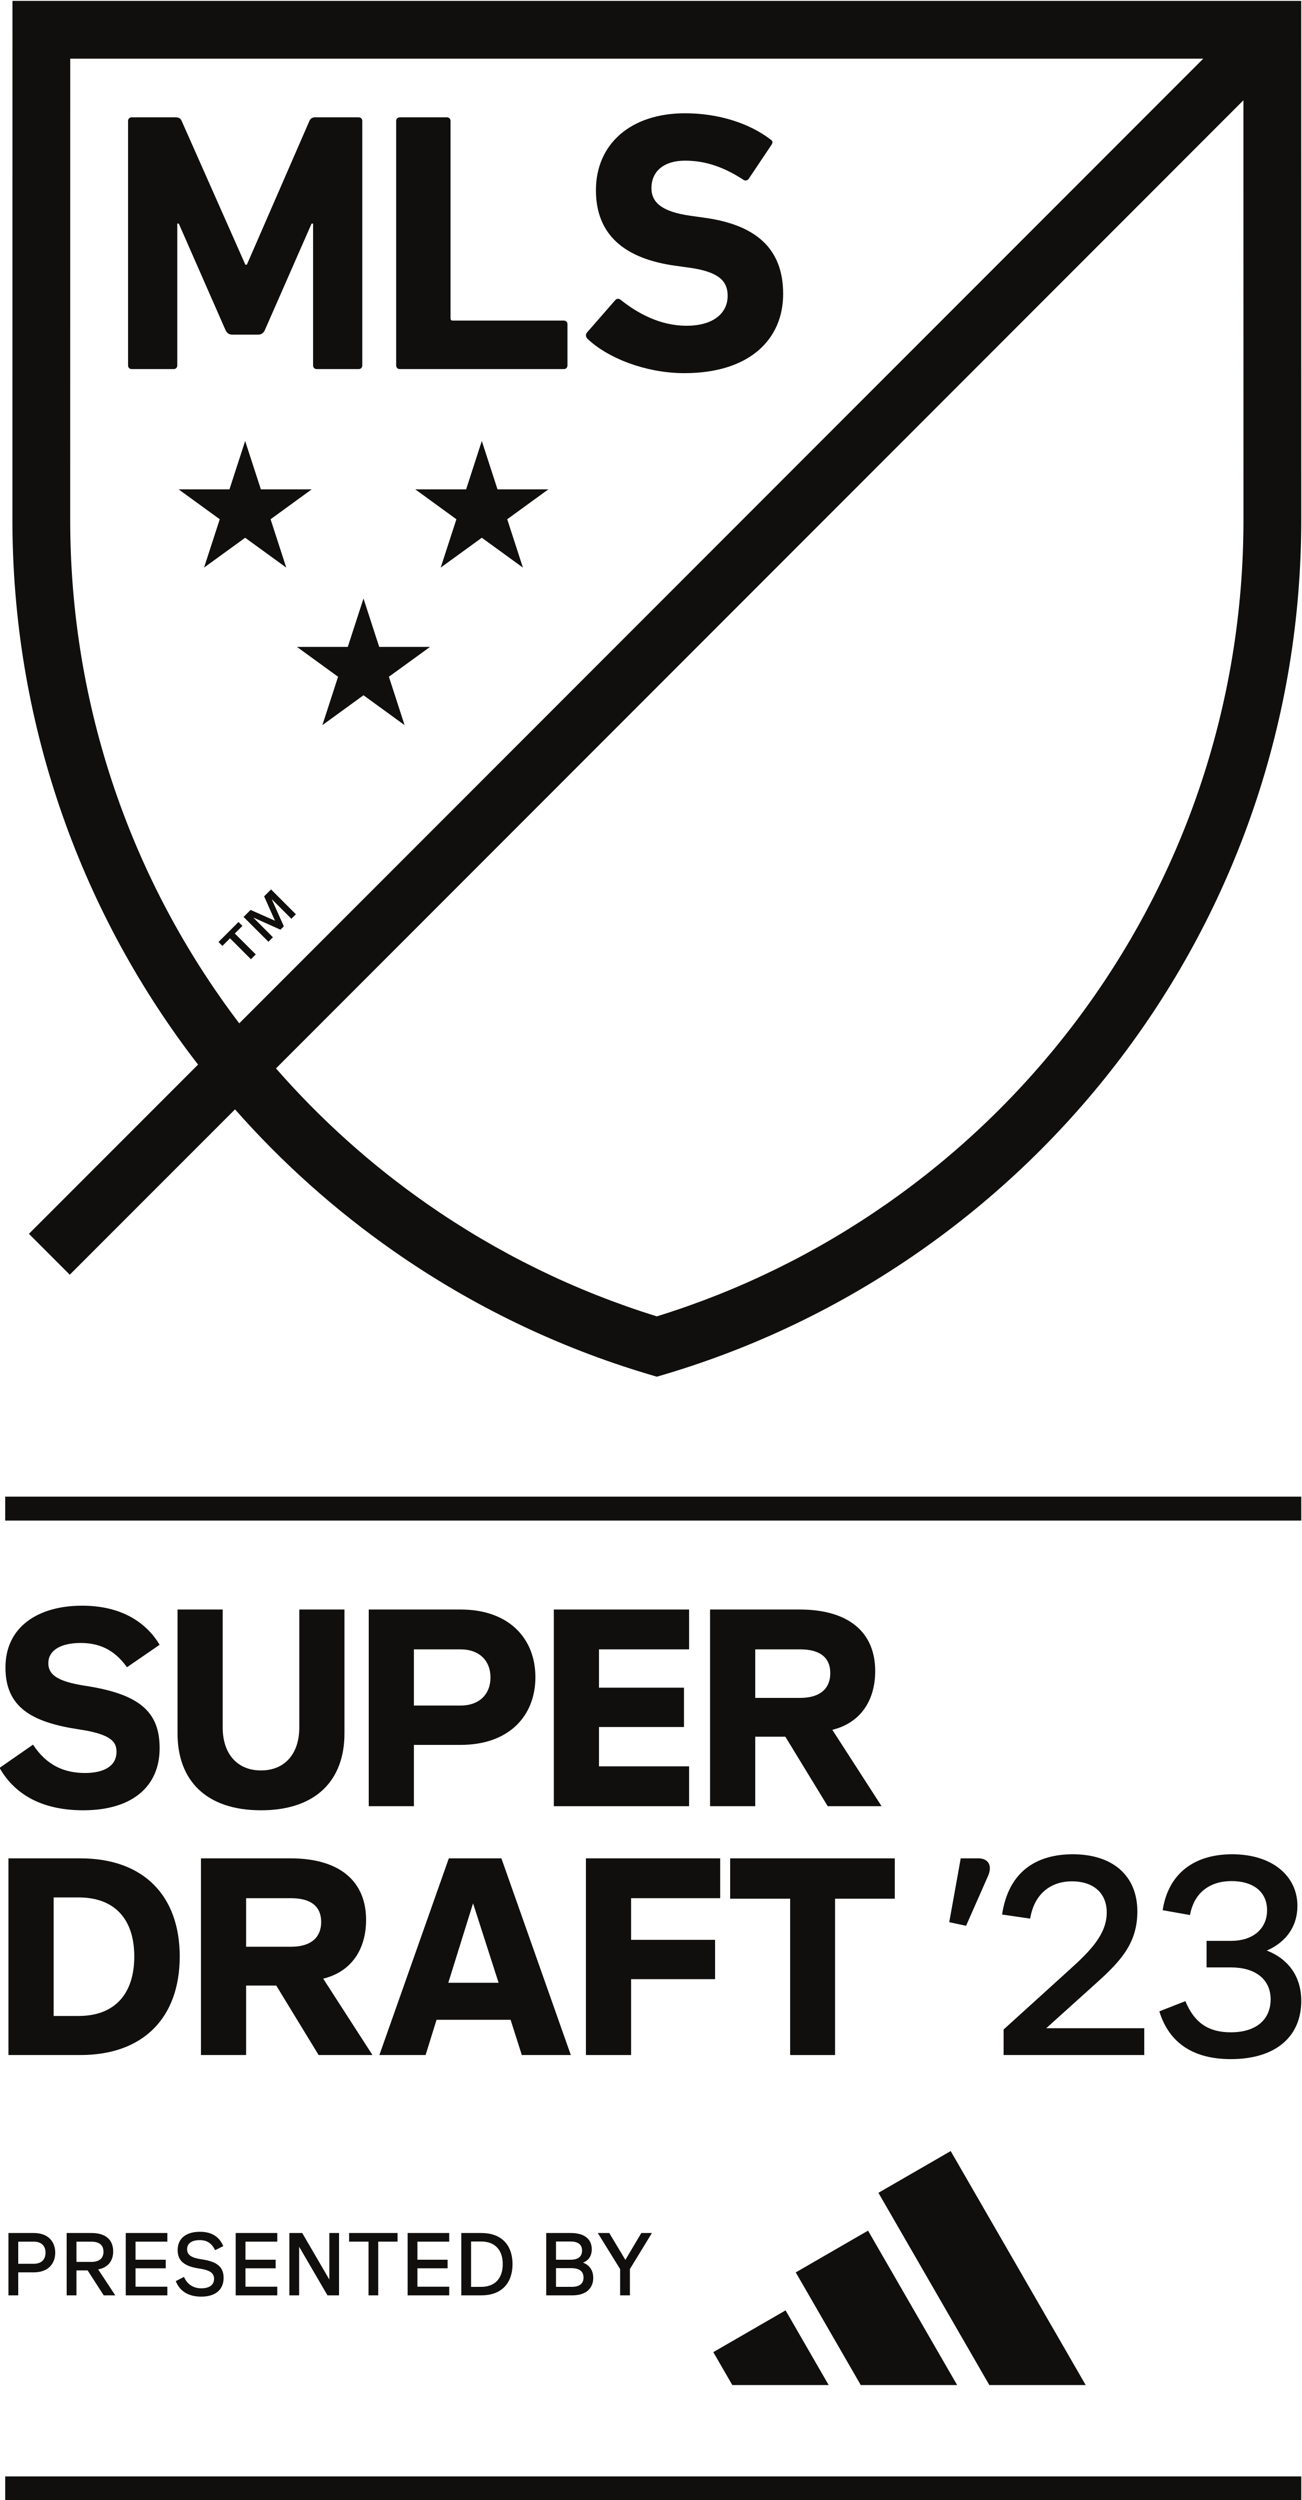
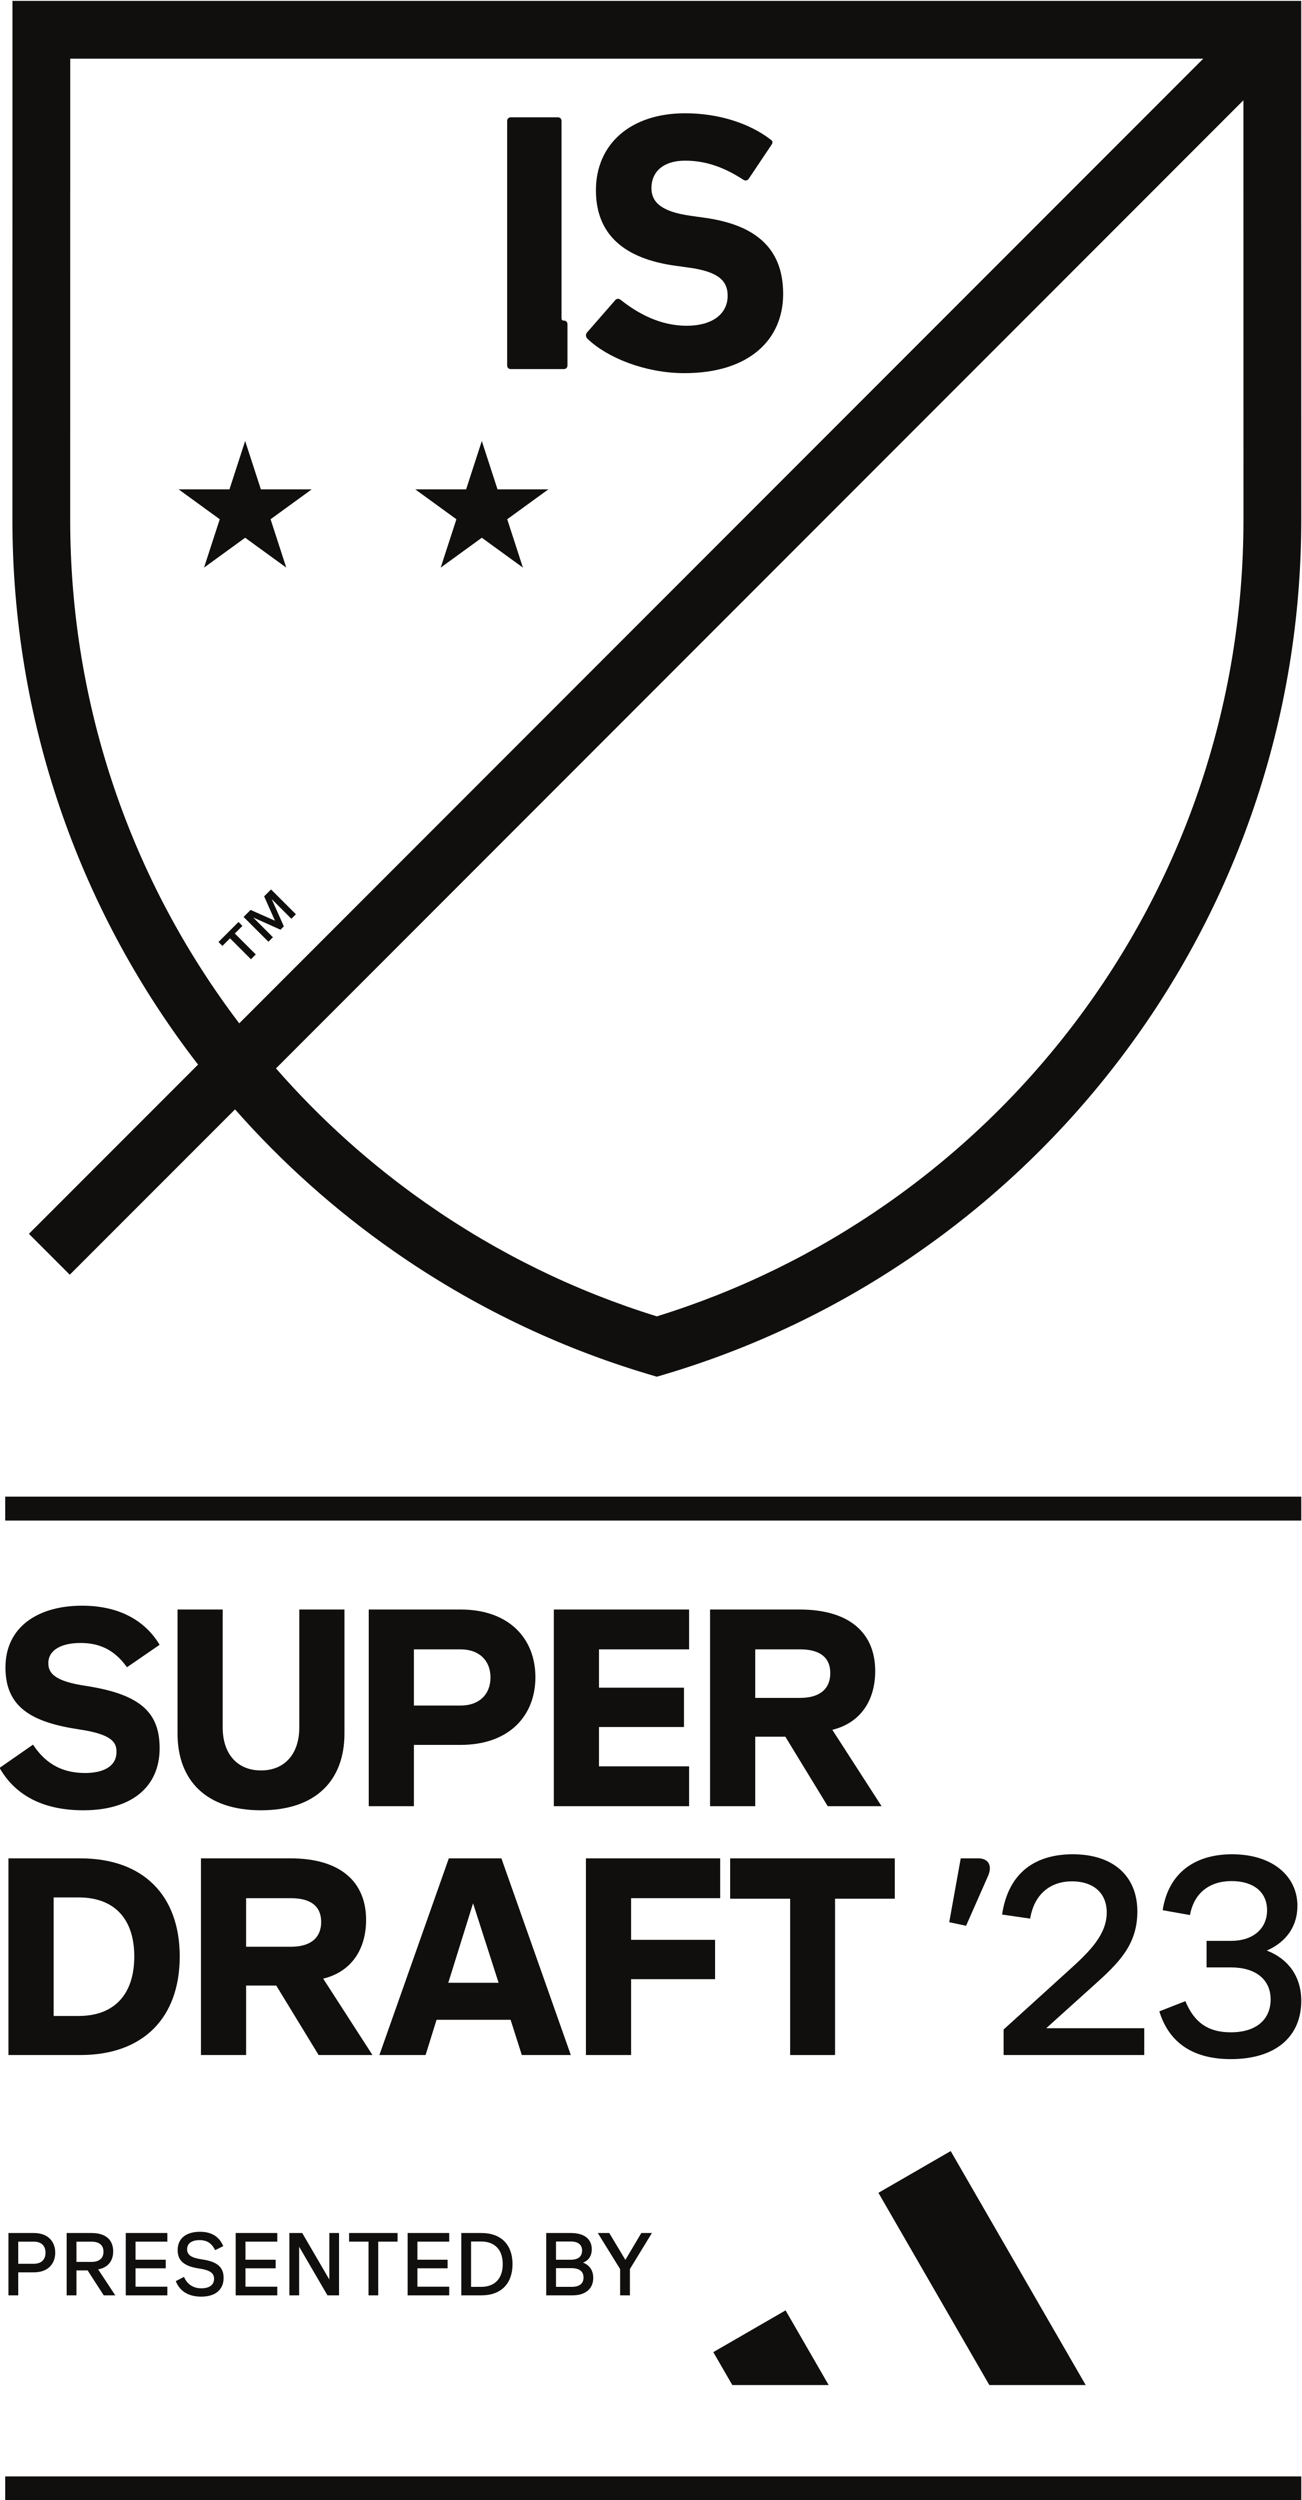
<svg xmlns="http://www.w3.org/2000/svg" version="1.1" id="svg2" width="148.137" height="284.254" viewBox="0 0 148.137 284.254">
  <defs id="defs6" />
  <g id="g10" transform="matrix(1.333,0,0,-1.333,-188.127,395.458)">
    <g id="g1534">
      <path d="m 164.601,218.135 -0.926,2.079 0.591,0.59 2.121,-2.119 -0.386,-0.385 -1.658,1.656 -0.009,-0.008 1.024,-2.293 -0.288,-0.287 -2.29,1.027 -0.01,-0.013 1.656,-1.656 -0.385,-0.385 -2.12,2.116 0.597,0.599 z m -2.779,-0.442 -0.648,-0.65 1.787,-1.783 -0.412,-0.412 -1.786,1.786 -0.649,-0.648 -0.334,0.333 1.708,1.708 z" style="fill:#100f0d;fill-opacity:1;fill-rule:nonzero;stroke:none" id="path456" />
      <path d="m 184.424,252.378 1.34,-4.125 -3.509,2.548 -3.51,-2.548 1.34,4.125 -3.509,2.55 h 4.34 l 1.339,4.128 1.34,-4.128 h 4.339 z" style="fill:#100f0d;fill-opacity:1;fill-rule:nonzero;stroke:none" id="path460" />
      <path d="m 164.226,252.378 3.509,2.55 h -4.338 l -1.341,4.128 -1.34,-4.128 h -4.339 l 3.51,-2.55 -1.341,-4.125 3.51,2.548 3.509,-2.548 z" style="fill:#100f0d;fill-opacity:1;fill-rule:nonzero;stroke:none" id="path464" />
-       <path d="m 173.497,241.491 -1.341,4.128 -1.341,-4.128 h -4.339 l 3.51,-2.547 -1.34,-4.128 3.51,2.55 3.508,-2.55 -1.339,4.128 3.51,2.547 z" style="fill:#100f0d;fill-opacity:1;fill-rule:nonzero;stroke:none" id="path468" />
-       <path d="m 160.368,268.536 -3.979,9.063 h -0.126 v -12.096 c 0,-0.192 -0.127,-0.317 -0.316,-0.317 h -3.567 c -0.192,0 -0.319,0.125 -0.319,0.317 v 20.841 c 0,0.193 0.127,0.317 0.319,0.317 h 3.756 c 0.253,0 0.412,-0.095 0.504,-0.317 l 5.433,-12.252 h 0.128 l 5.335,12.252 c 0.096,0.222 0.253,0.317 0.507,0.317 h 3.694 c 0.19,0 0.316,-0.124 0.316,-0.317 v -20.841 c 0,-0.192 -0.126,-0.317 -0.316,-0.317 h -3.569 c -0.189,0 -0.315,0.125 -0.315,0.317 v 12.096 h -0.126 l -3.98,-9.063 c -0.126,-0.287 -0.316,-0.412 -0.601,-0.412 h -2.179 c -0.283,0 -0.472,0.125 -0.599,0.412" style="fill:#100f0d;fill-opacity:1;fill-rule:nonzero;stroke:none" id="path472" />
-       <path d="m 175.259,265.186 h 13.991 c 0.189,0 0.316,0.127 0.316,0.317 v 3.504 c 0,0.187 -0.127,0.317 -0.316,0.317 h -9.474 c -0.127,0 -0.19,0.063 -0.19,0.19 v 16.83 c 0,0.192 -0.126,0.317 -0.316,0.317 h -4.011 c -0.189,0 -0.315,-0.125 -0.315,-0.317 v -20.841 c 0,-0.19 0.126,-0.317 0.315,-0.317" style="fill:#100f0d;fill-opacity:1;fill-rule:nonzero;stroke:none" id="path476" />
+       <path d="m 175.259,265.186 h 13.991 c 0.189,0 0.316,0.127 0.316,0.317 v 3.504 c 0,0.187 -0.127,0.317 -0.316,0.317 c -0.127,0 -0.19,0.063 -0.19,0.19 v 16.83 c 0,0.192 -0.126,0.317 -0.316,0.317 h -4.011 c -0.189,0 -0.315,-0.125 -0.315,-0.317 v -20.841 c 0,-0.19 0.126,-0.317 0.315,-0.317" style="fill:#100f0d;fill-opacity:1;fill-rule:nonzero;stroke:none" id="path476" />
      <path d="m 201.216,278.102 -1.136,0.16 c -2.463,0.344 -3.347,1.135 -3.347,2.366 0,1.36 0.978,2.336 2.873,2.336 1.77,0 3.347,-0.566 4.99,-1.64 0.157,-0.095 0.317,-0.065 0.442,0.095 l 1.926,2.873 c 0.157,0.222 0.127,0.347 -0.062,0.474 -1.802,1.39 -4.454,2.241 -7.296,2.241 -4.643,0 -7.611,-2.62 -7.611,-6.569 0,-3.789 2.431,-5.84 6.791,-6.439 l 1.136,-0.157 c 2.558,-0.35 3.316,-1.139 3.316,-2.404 0,-1.515 -1.263,-2.556 -3.506,-2.556 -2.272,0 -4.199,1.073 -5.621,2.209 -0.157,0.127 -0.347,0.127 -0.473,-0.03 l -2.4,-2.748 c -0.158,-0.19 -0.096,-0.412 0.031,-0.537 1.673,-1.612 4.925,-2.937 8.275,-2.937 5.556,0 8.432,2.875 8.432,6.756 0,3.886 -2.337,5.908 -6.76,6.507" style="fill:#100f0d;fill-opacity:1;fill-rule:nonzero;stroke:none" id="path480" />
      <path d="m 243.461,229.315 c -2.44,-7.139 -5.998,-13.822 -10.572,-19.863 -4.525,-5.978 -9.935,-11.181 -16.08,-15.469 -6.028,-4.206 -12.624,-7.431 -19.615,-9.594 -6.991,2.163 -13.587,5.388 -19.615,9.594 -4.763,3.323 -9.082,7.198 -12.892,11.556 l 82.574,82.575 c 0.002,-11.521 0.004,-35.603 0.004,-35.793 0,-7.878 -1.281,-15.618 -3.804,-23.006 m -81.963,-19.863 c -4.574,6.041 -8.131,12.724 -10.571,19.863 -2.525,7.388 -3.804,15.128 -3.804,23.006 0,0.212 0.003,30.399 0.003,39.34 h 96.705 l -82.279,-82.279 c -0.017,0.022 -0.036,0.046 -0.054,0.07 m 90.696,84.675 v 2.467 h -110 v -2.467 c 0,0 -0.004,-41.559 -0.004,-41.806 0,-8.423 1.369,-16.702 4.069,-24.6 2.61,-7.637 6.414,-14.786 11.306,-21.247 0.156,-0.203 0.315,-0.407 0.472,-0.61 l -14.438,-14.436 3.487,-3.488 14.105,14.103 c 4.019,-4.558 8.564,-8.615 13.564,-12.106 6.665,-4.651 13.977,-8.179 21.736,-10.488 l 0.703,-0.209 0.703,0.209 c 7.759,2.309 15.072,5.837 21.735,10.488 6.569,4.585 12.352,10.147 17.191,16.537 4.891,6.461 8.695,13.61 11.305,21.247 2.7,7.898 4.07,16.177 4.07,24.6 0,0.247 -0.004,41.806 -0.004,41.806" style="fill:#100f0d;fill-opacity:1;fill-rule:nonzero;stroke:none" id="path484" />
      <path d="M 252.198,166.97 H 141.576 v 2.042 h 110.622 z" style="fill:#100f0d;fill-opacity:1;fill-rule:nonzero;stroke:none" id="path486" />
      <path d="M 252.198,83.403 H 141.576 v 2.04 h 110.622 z" style="fill:#100f0d;fill-opacity:1;fill-rule:nonzero;stroke:none" id="path488" />
      <path d="m 144.014,103.579 c 0.712,0 1.002,0.422 1.002,0.947 0,0.518 -0.29,0.939 -1.002,0.939 h -1.326 v -1.886 z m -1.326,-0.732 v -1.962 h -0.836 v 5.319 h 2.162 c 1.258,0 1.831,-0.774 1.831,-1.678 0,-0.906 -0.573,-1.679 -1.831,-1.679 z" style="fill:#100f0d;fill-opacity:1;fill-rule:nonzero;stroke:none" id="path492" />
      <path d="m 148.934,103.738 c 0.684,0 1.029,0.325 1.029,0.87 0,0.546 -0.345,0.857 -1.029,0.857 h -1.278 v -1.727 z m -2.114,2.466 h 2.114 c 1.223,0 1.858,-0.58 1.858,-1.575 0,-0.822 -0.469,-1.388 -1.285,-1.527 l 1.465,-2.217 h -0.988 l -1.375,2.128 h -0.953 v -2.128 h -0.836 z" style="fill:#100f0d;fill-opacity:1;fill-rule:nonzero;stroke:none" id="path496" />
      <path d="m 151.864,106.205 h 3.551 v -0.739 h -2.715 v -1.541 h 2.577 v -0.732 h -2.577 v -1.569 h 2.715 v -0.739 h -3.551 z" style="fill:#100f0d;fill-opacity:1;fill-rule:nonzero;stroke:none" id="path500" />
      <path d="m 156.134,102.101 0.698,0.359 c 0.248,-0.552 0.704,-0.974 1.492,-0.974 0.643,0 1.078,0.27 1.078,0.808 0,0.436 -0.256,0.733 -1.265,0.878 -1.319,0.193 -1.844,0.691 -1.844,1.575 0,1.002 0.732,1.562 1.907,1.562 1.126,0 1.692,-0.533 1.989,-1.223 l -0.697,-0.346 c -0.277,0.567 -0.671,0.857 -1.327,0.857 -0.642,0 -1.064,-0.269 -1.064,-0.774 0,-0.47 0.325,-0.732 1.237,-0.864 1.389,-0.2 1.879,-0.697 1.879,-1.588 0,-0.995 -0.698,-1.596 -1.907,-1.596 -1.278,0 -1.907,0.628 -2.176,1.326" style="fill:#100f0d;fill-opacity:1;fill-rule:nonzero;stroke:none" id="path504" />
      <path d="m 161.247,106.205 h 3.551 v -0.739 h -2.715 v -1.541 h 2.577 v -0.732 h -2.577 v -1.569 h 2.715 v -0.739 h -3.551 z" style="fill:#100f0d;fill-opacity:1;fill-rule:nonzero;stroke:none" id="path508" />
      <path d="m 166.664,105.03 v -4.145 h -0.836 v 5.319 h 1.099 l 2.314,-3.972 v 3.972 h 0.829 v -5.319 h -0.988 z" style="fill:#100f0d;fill-opacity:1;fill-rule:nonzero;stroke:none" id="path512" />
      <path d="m 172.585,105.466 h -1.658 v 0.739 h 4.138 v -0.739 h -1.651 v -4.581 h -0.829 z" style="fill:#100f0d;fill-opacity:1;fill-rule:nonzero;stroke:none" id="path516" />
      <path d="m 175.923,106.205 h 3.551 v -0.739 h -2.715 v -1.541 h 2.577 v -0.732 h -2.577 v -1.569 h 2.715 v -0.739 h -3.551 z" style="fill:#100f0d;fill-opacity:1;fill-rule:nonzero;stroke:none" id="path520" />
      <path d="m 182.196,101.61 c 1.181,0 1.845,0.725 1.845,1.941 0,1.209 -0.664,1.928 -1.845,1.928 h -0.857 v -3.869 z m -1.693,4.594 h 1.721 c 1.672,0 2.653,-0.994 2.653,-2.653 0,-1.665 -0.981,-2.666 -2.653,-2.666 h -1.721 z" style="fill:#100f0d;fill-opacity:1;fill-rule:nonzero;stroke:none" id="path524" />
      <path d="m 189.928,101.61 c 0.691,0 1.009,0.304 1.009,0.795 0,0.497 -0.318,0.801 -1.037,0.801 h -1.312 v -1.596 z m -0.097,2.314 c 0.663,0 0.981,0.284 0.981,0.781 0,0.491 -0.318,0.774 -0.981,0.774 h -1.243 v -1.555 z m -2.079,2.28 h 2.093 c 1.175,0 1.796,-0.525 1.796,-1.395 0,-0.477 -0.207,-0.926 -0.746,-1.133 0.601,-0.228 0.871,-0.719 0.871,-1.299 0,-0.898 -0.622,-1.492 -1.783,-1.492 h -2.231 z" style="fill:#100f0d;fill-opacity:1;fill-rule:nonzero;stroke:none" id="path528" />
      <path d="m 192.153,106.205 h 0.981 l 1.375,-2.294 1.361,2.294 h 0.905 l -1.879,-3.074 v -2.246 h -0.836 v 2.239 z" style="fill:#100f0d;fill-opacity:1;fill-rule:nonzero;stroke:none" id="path532" />
      <path d="m 233.799,93.235 -11.523,19.958 -6.169,-3.562 9.466,-16.396 z" style="fill:#100f0d;fill-opacity:1;fill-rule:nonzero;stroke:none" id="path536" />
-       <path d="m 222.825,93.235 -7.604,13.171 -6.17,-3.562 5.548,-9.609 z" style="fill:#100f0d;fill-opacity:1;fill-rule:nonzero;stroke:none" id="path540" />
      <path d="m 211.861,93.235 -3.678,6.37 -6.169,-3.562 1.621,-2.808 z" style="fill:#100f0d;fill-opacity:1;fill-rule:nonzero;stroke:none" id="path544" />
      <path d="m 147.843,124.716 c 3.072,0 4.749,1.874 4.749,5.077 0,3.181 -1.677,5.033 -4.749,5.033 h -2.135 v -10.11 z m -5.991,13.443 h 6.143 c 5.36,0 8.476,-3.159 8.476,-8.366 0,-5.23 -3.116,-8.41 -8.476,-8.41 h -6.143 z" style="fill:#100f0d;fill-opacity:1;fill-rule:nonzero;stroke:none" id="path548" />
      <path d="m 165.973,130.621 c 1.721,0 2.571,0.806 2.571,2.114 0,1.307 -0.85,2.026 -2.571,2.026 h -3.835 v -4.14 z m -7.691,7.539 h 7.647 c 4.205,0 6.449,-1.961 6.449,-5.251 0,-2.419 -1.176,-4.401 -3.66,-5.011 l 4.205,-6.515 h -4.597 l -3.617,5.927 h -2.571 v -5.927 h -3.856 z" style="fill:#100f0d;fill-opacity:1;fill-rule:nonzero;stroke:none" id="path552" />
      <path d="m 183.687,127.549 -2.179,6.776 -2.113,-6.776 z m 6.166,-6.166 h -4.183 l -0.959,3.007 h -6.318 l -0.937,-3.007 h -3.944 l 5.927,16.777 h 4.488 z" style="fill:#100f0d;fill-opacity:1;fill-rule:nonzero;stroke:none" id="path556" />
      <path d="m 191.141,138.16 h 11.46 v -3.399 h -7.604 v -3.551 h 7.169 v -3.356 h -7.169 v -6.471 h -3.856 z" style="fill:#100f0d;fill-opacity:1;fill-rule:nonzero;stroke:none" id="path560" />
      <path d="m 208.572,134.717 h -5.12 v 3.443 h 14.053 v -3.443 h -5.098 v -13.334 h -3.835 z" style="fill:#100f0d;fill-opacity:1;fill-rule:nonzero;stroke:none" id="path564" />
      <path d="m 225.463,136.656 -1.874,-4.248 -1.438,0.305 0.981,5.447 h 1.503 c 0.85,0 1.22,-0.61 0.828,-1.504" style="fill:#100f0d;fill-opacity:1;fill-rule:nonzero;stroke:none" id="path568" />
      <path d="m 226.792,123.562 5.599,5.076 c 1.765,1.591 3.203,3.029 3.203,4.903 0,1.677 -1.155,2.658 -2.963,2.658 -1.852,0 -3.225,-1.09 -3.573,-3.181 l -2.397,0.349 c 0.545,3.638 2.898,5.141 6.035,5.141 3.421,0 5.512,-1.83 5.512,-4.88 0,-2.855 -1.59,-4.402 -3.812,-6.384 l -3.966,-3.573 h 8.367 v -2.288 h -12.005 z" style="fill:#100f0d;fill-opacity:1;fill-rule:nonzero;stroke:none" id="path572" />
      <path d="m 240.084,125.109 2.223,0.871 c 0.762,-1.83 1.939,-2.658 3.878,-2.658 2.222,0 3.399,1.133 3.399,2.811 0,1.656 -1.242,2.724 -3.377,2.724 h -2.092 v 2.265 h 2.113 c 1.809,0 3.051,1.003 3.051,2.615 0,1.547 -1.155,2.483 -3.029,2.483 -1.961,0 -3.225,-1.089 -3.551,-2.897 l -2.331,0.414 c 0.479,3.115 2.679,4.771 5.925,4.771 3.487,0 5.578,-1.895 5.578,-4.401 0,-1.612 -0.827,-3.029 -2.614,-3.813 1.808,-0.697 2.941,-2.178 2.941,-4.292 0,-3.006 -2.135,-4.967 -6.013,-4.967 -3.116,0 -5.251,1.307 -6.101,4.074" style="fill:#100f0d;fill-opacity:1;fill-rule:nonzero;stroke:none" id="path576" />
      <path d="m 141.095,145.876 2.854,1.983 c 1.199,-1.831 2.745,-2.419 4.445,-2.419 1.503,0 2.68,0.523 2.68,1.809 0,0.827 -0.414,1.503 -3.246,1.917 -4.01,0.61 -6.232,1.895 -6.232,5.272 0,3.486 2.811,5.273 6.537,5.273 3.355,0 5.468,-1.416 6.623,-3.334 l -2.789,-1.917 c -1.177,1.656 -2.571,2.07 -3.966,2.07 -1.612,0 -2.745,-0.588 -2.745,-1.721 0,-0.872 0.567,-1.547 3.204,-1.939 4.683,-0.719 6.296,-2.288 6.296,-5.316 0,-3.29 -2.375,-5.295 -6.515,-5.295 -3.725,0 -5.948,1.504 -7.146,3.617" style="fill:#100f0d;fill-opacity:1;fill-rule:nonzero;stroke:none" id="path580" />
      <path d="m 156.283,148.817 v 10.567 h 3.856 v -10.066 c 0,-2.266 1.264,-3.66 3.268,-3.66 2.005,0 3.269,1.394 3.269,3.66 v 10.066 h 3.856 v -10.567 c 0,-4.009 -2.441,-6.558 -7.125,-6.558 -4.684,0 -7.124,2.549 -7.124,6.558" style="fill:#100f0d;fill-opacity:1;fill-rule:nonzero;stroke:none" id="path584" />
      <path d="m 180.446,151.192 c 1.591,0 2.549,0.959 2.549,2.397 0,1.438 -0.958,2.396 -2.549,2.396 h -3.987 v -4.793 z m -3.987,-3.355 v -5.229 h -3.856 v 16.776 h 7.843 c 4.14,0 6.384,-2.483 6.384,-5.774 0,-3.29 -2.244,-5.773 -6.384,-5.773 z" style="fill:#100f0d;fill-opacity:1;fill-rule:nonzero;stroke:none" id="path588" />
      <path d="m 188.401,159.384 h 11.547 v -3.399 h -7.691 v -3.268 h 7.255 v -3.355 h -7.255 v -3.355 h 7.691 v -3.399 h -11.547 z" style="fill:#100f0d;fill-opacity:1;fill-rule:nonzero;stroke:none" id="path592" />
      <path d="m 209.427,151.846 c 1.721,0 2.571,0.806 2.571,2.113 0,1.308 -0.85,2.026 -2.571,2.026 h -3.834 v -4.139 z m -7.691,7.538 h 7.648 c 4.204,0 6.449,-1.96 6.449,-5.25 0,-2.419 -1.177,-4.401 -3.66,-5.011 l 4.204,-6.515 h -4.597 l -3.617,5.926 h -2.57 v -5.926 h -3.857 z" style="fill:#100f0d;fill-opacity:1;fill-rule:nonzero;stroke:none" id="path596" />
    </g>
  </g>
</svg>